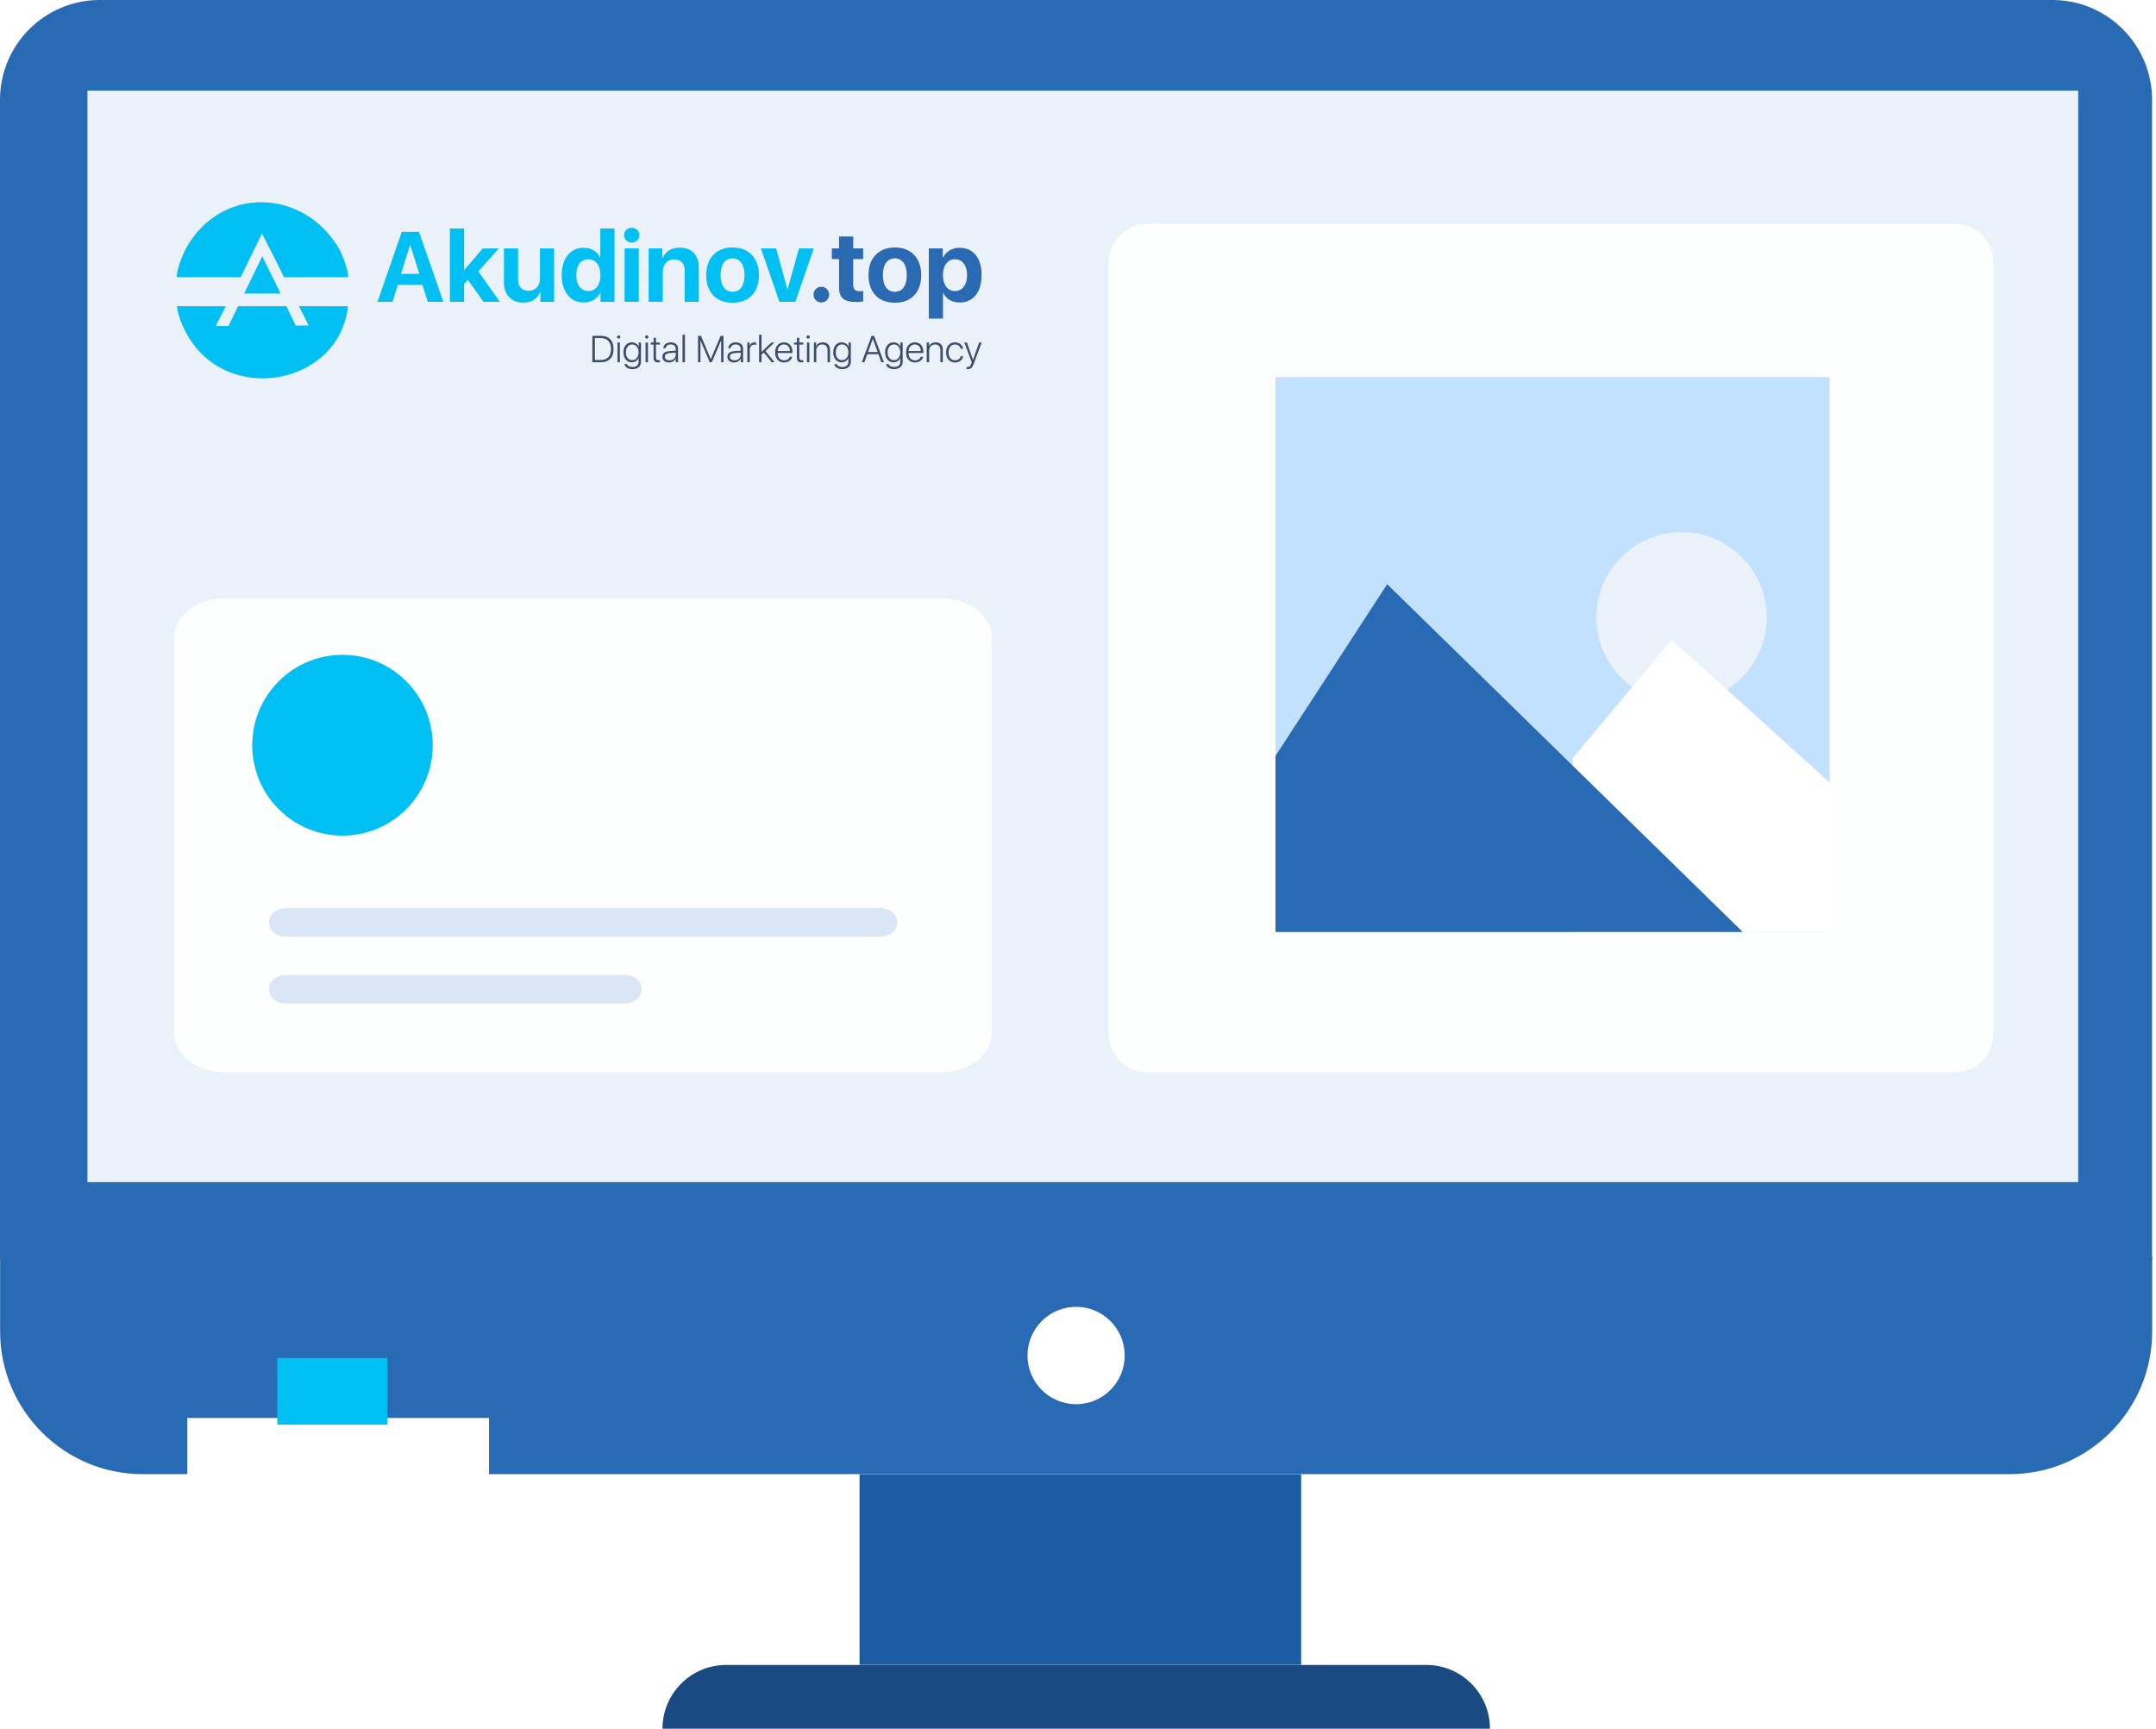
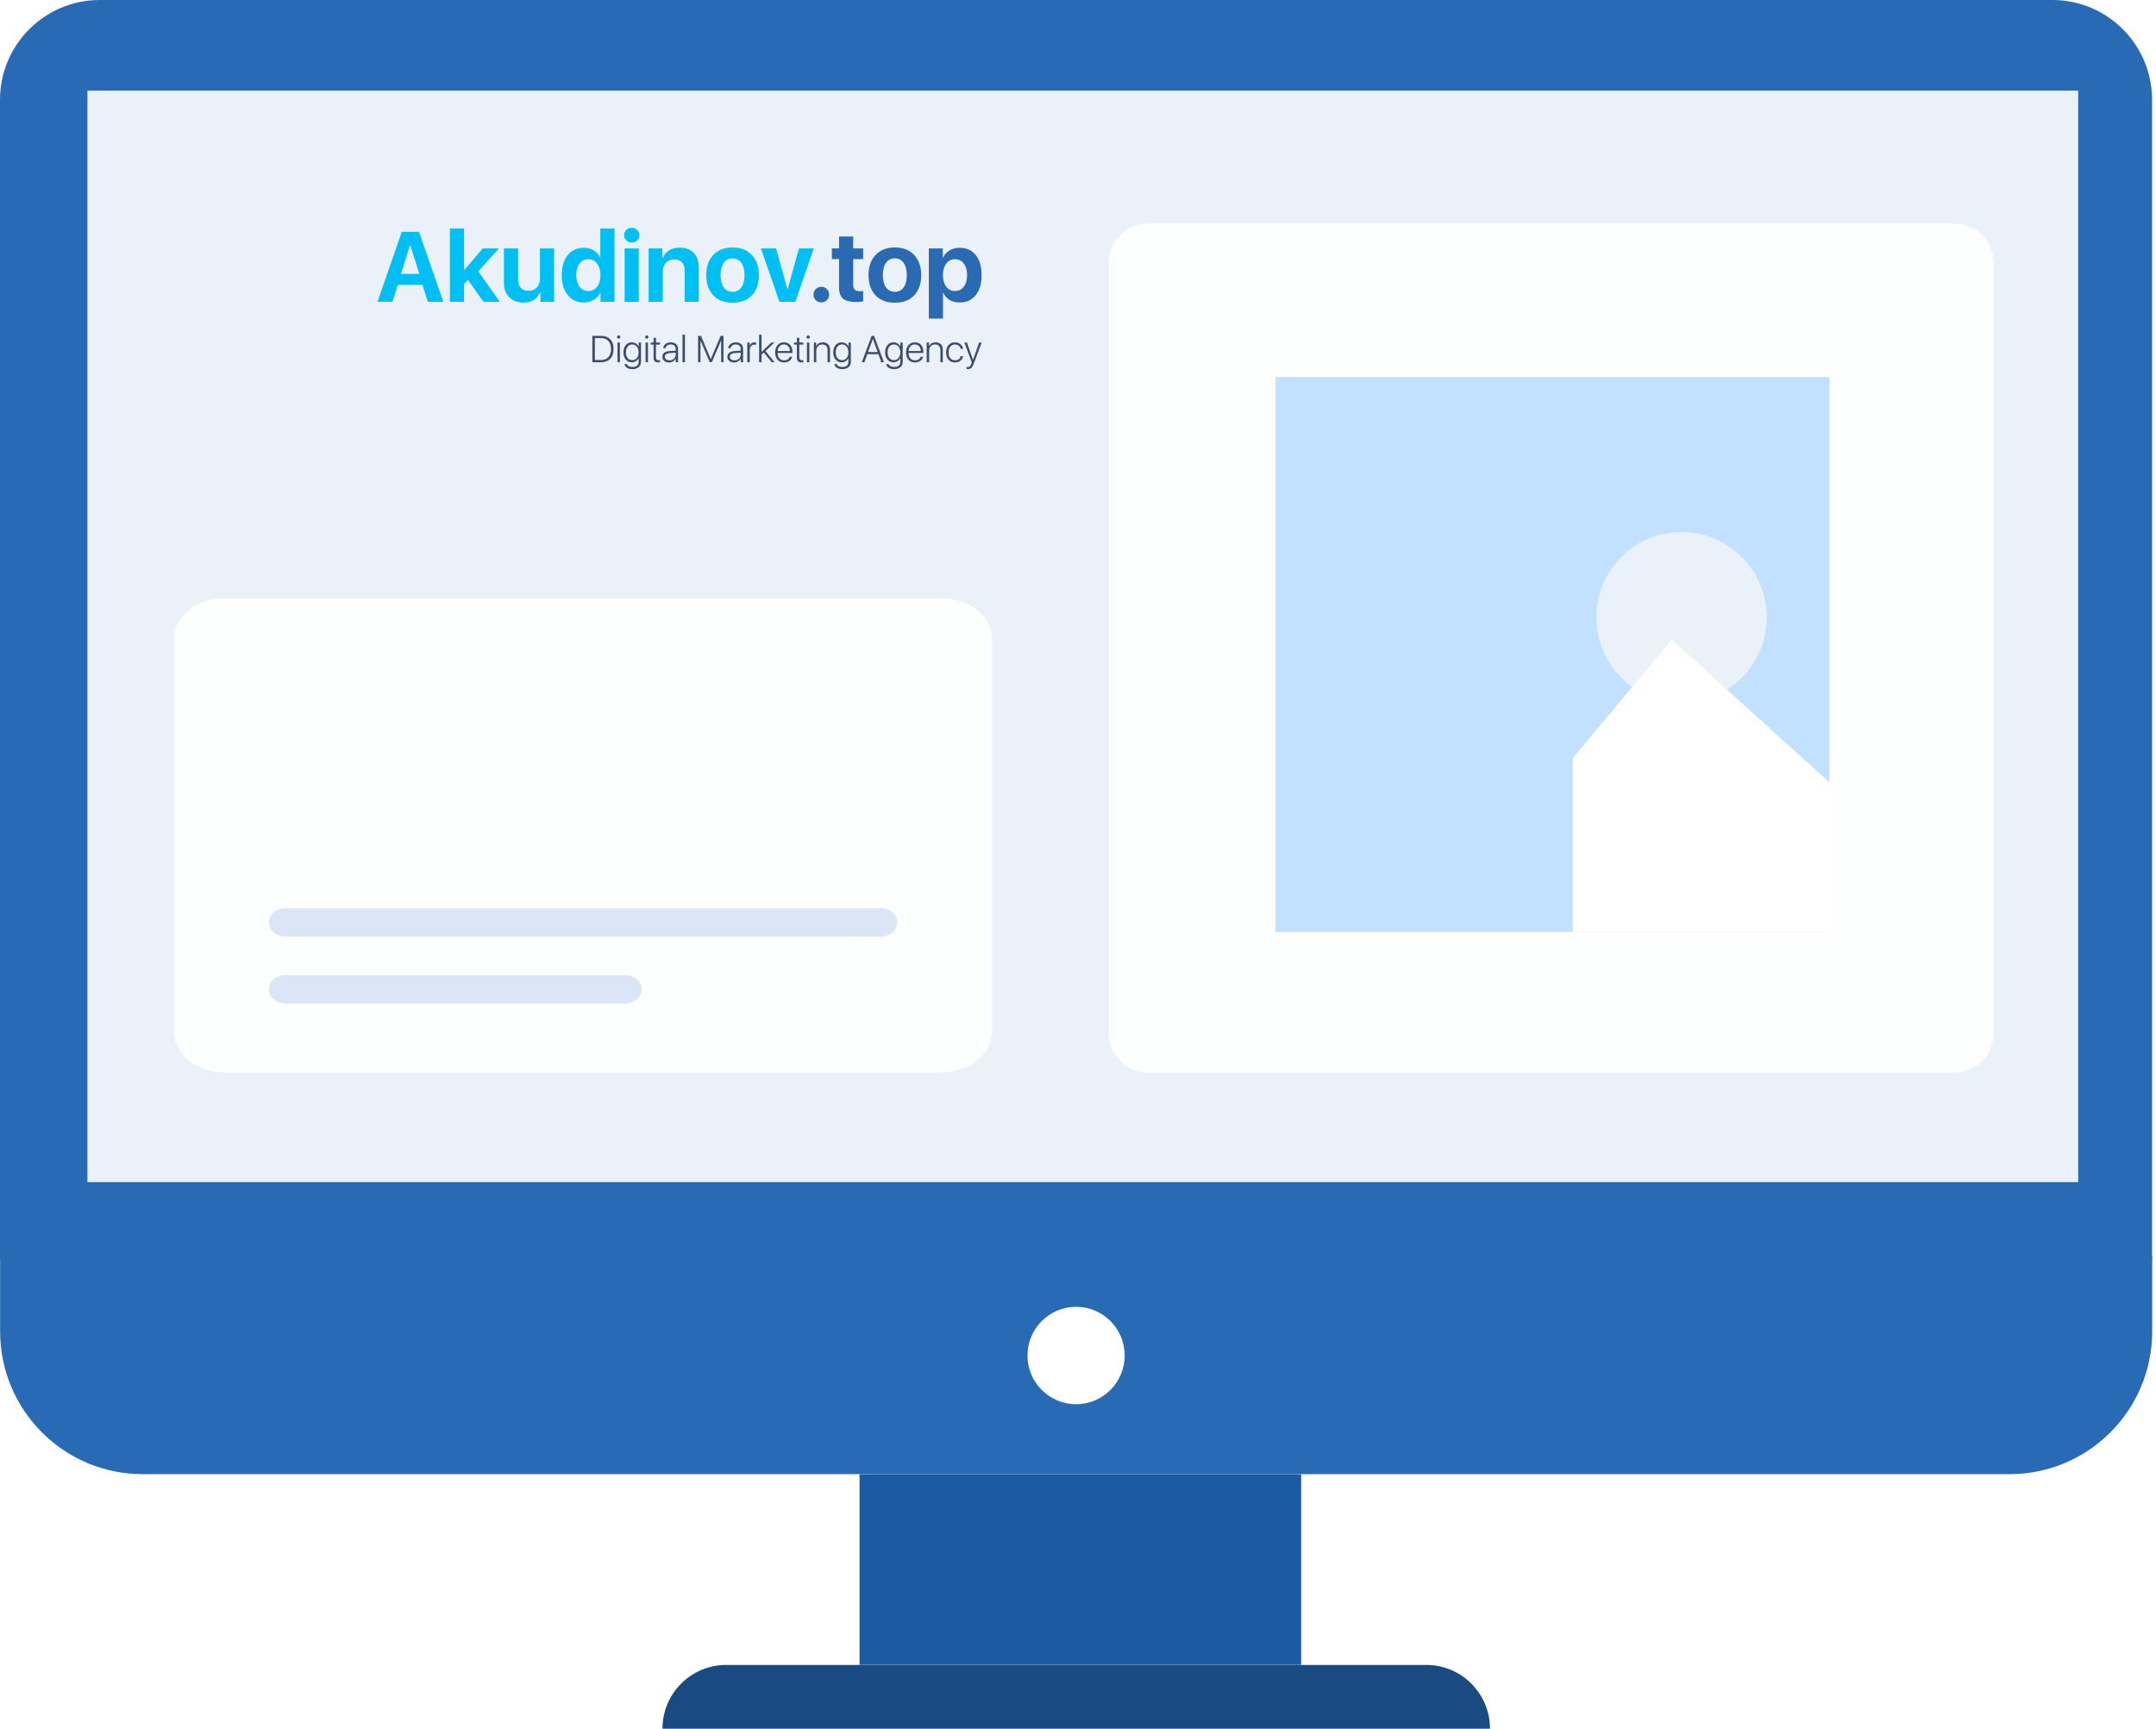
<svg xmlns="http://www.w3.org/2000/svg" width="323" height="259" viewBox="0 0 323 259" fill="none">
  <path d="M0 188.232H322.429V199.485C322.429 211.277 312.862 220.862 301.092 220.862H21.354C9.584 220.862 0.017 211.277 0.017 199.485V188.232H0Z" fill="#286AB3" />
  <path d="M194.933 220.878H128.77V249.432H194.933V220.878Z" fill="#1A5BA4" />
  <path d="M14.914 0H307.482C315.721 0 322.413 6.705 322.413 14.959V188.771H0V14.959C0 6.705 6.692 0 14.931 0H14.914Z" fill="#286AB3" />
  <path d="M311.348 13.578H13.098V177.114H311.348V13.578Z" fill="#EAF1F8" />
  <path d="M90.041 50.319C90.636 50.319 91.093 50.487 91.42 50.834C91.757 51.181 91.916 51.667 91.916 52.292C91.916 52.917 91.757 53.403 91.42 53.75C91.103 54.097 90.636 54.276 90.041 54.276H88.742V50.319H90.041ZM89.119 53.939H90.022C90.507 53.939 90.884 53.79 91.142 53.512C91.41 53.225 91.539 52.818 91.539 52.302C91.539 51.767 91.41 51.37 91.142 51.082C90.884 50.795 90.507 50.656 90.022 50.656H89.119V53.939ZM92.511 51.32H92.868V54.276H92.511V51.32ZM92.689 50.735C92.62 50.735 92.56 50.715 92.521 50.666C92.473 50.622 92.444 50.562 92.441 50.497C92.441 50.428 92.471 50.368 92.521 50.319C92.56 50.269 92.62 50.249 92.689 50.249C92.759 50.249 92.818 50.269 92.858 50.319C92.907 50.368 92.937 50.428 92.937 50.497C92.937 50.557 92.907 50.616 92.858 50.666C92.818 50.715 92.759 50.735 92.689 50.735ZM94.712 53.959C95 53.959 95.228 53.849 95.407 53.631C95.585 53.423 95.674 53.135 95.674 52.788C95.674 52.441 95.585 52.153 95.407 51.935C95.325 51.83 95.219 51.746 95.099 51.689C94.978 51.632 94.846 51.604 94.712 51.608C94.435 51.608 94.207 51.717 94.028 51.935C93.859 52.153 93.77 52.441 93.77 52.788C93.77 53.145 93.859 53.423 94.028 53.641C94.197 53.859 94.425 53.959 94.712 53.959ZM94.732 55.307C94.415 55.307 94.137 55.238 93.929 55.089C93.828 55.033 93.74 54.955 93.673 54.861C93.606 54.766 93.562 54.658 93.542 54.544H93.929C93.959 54.683 94.058 54.782 94.207 54.861C94.355 54.94 94.544 54.98 94.762 54.98C95.03 54.98 95.258 54.921 95.426 54.792C95.506 54.725 95.569 54.641 95.612 54.547C95.655 54.453 95.676 54.35 95.674 54.246V53.651H95.664C95.575 53.84 95.446 53.998 95.268 54.107C95.085 54.227 94.871 54.289 94.653 54.286C94.276 54.286 93.978 54.147 93.75 53.869C93.512 53.602 93.403 53.234 93.403 52.788C93.403 52.342 93.512 51.975 93.75 51.707C93.978 51.429 94.276 51.291 94.653 51.291C94.891 51.291 95.099 51.35 95.278 51.469C95.466 51.578 95.595 51.737 95.684 51.935V51.32H96.031V54.216C96.031 54.554 95.912 54.821 95.684 55.01C95.446 55.208 95.129 55.307 94.732 55.307ZM96.716 51.32H97.073V54.276H96.716V51.32ZM96.894 50.735C96.825 50.735 96.765 50.715 96.726 50.666C96.678 50.622 96.649 50.562 96.646 50.497C96.646 50.428 96.676 50.368 96.726 50.319C96.765 50.269 96.825 50.249 96.894 50.249C96.964 50.249 97.023 50.269 97.063 50.319C97.112 50.368 97.142 50.428 97.142 50.497C97.142 50.557 97.112 50.616 97.063 50.666C97.023 50.715 96.964 50.735 96.894 50.735ZM98.273 50.616V51.32H98.868V51.628H98.273V53.532C98.273 53.691 98.312 53.8 98.372 53.869C98.431 53.939 98.531 53.968 98.669 53.968C98.749 53.968 98.828 53.968 98.878 53.959V54.276C98.838 54.286 98.739 54.296 98.6 54.296C98.352 54.296 98.183 54.236 98.074 54.117C97.965 53.998 97.916 53.81 97.916 53.552V51.628H97.489V51.32H97.916V50.616H98.273ZM100.296 53.988C100.564 53.988 100.782 53.909 100.96 53.75C101.139 53.592 101.228 53.393 101.228 53.165V52.838L100.365 52.897C99.859 52.927 99.602 53.115 99.602 53.453C99.602 53.611 99.671 53.74 99.79 53.84C99.919 53.939 100.088 53.988 100.296 53.988ZM100.226 54.306C99.929 54.306 99.691 54.226 99.502 54.068C99.415 53.992 99.345 53.897 99.299 53.791C99.252 53.684 99.23 53.569 99.235 53.453C99.235 52.937 99.592 52.659 100.316 52.6L101.228 52.54V52.292C101.228 52.074 101.159 51.905 101.03 51.786C100.901 51.667 100.712 51.608 100.474 51.608C100.266 51.608 100.097 51.657 99.969 51.757C99.83 51.856 99.75 51.995 99.711 52.173H99.364C99.383 51.915 99.493 51.707 99.701 51.538C99.909 51.37 100.167 51.291 100.484 51.291C100.821 51.291 101.089 51.38 101.288 51.548C101.486 51.727 101.585 51.965 101.585 52.263V54.276H101.238V53.711C101.159 53.889 101.02 54.038 100.841 54.147C100.653 54.256 100.445 54.306 100.226 54.306ZM102.25 50.15H102.616V54.276H102.25V50.15ZM108.388 54.276H108.041V51.033H108.021L106.653 54.256H106.325L104.947 51.033H104.937V54.276H104.58V50.319H105.016L106.474 53.78H106.494L107.962 50.319H108.388V54.276ZM110.035 53.988C110.292 53.988 110.52 53.909 110.699 53.75C110.878 53.592 110.967 53.393 110.967 53.165V52.838L110.104 52.897C109.598 52.927 109.34 53.115 109.34 53.453C109.34 53.611 109.4 53.74 109.529 53.84C109.658 53.939 109.826 53.988 110.035 53.988ZM109.955 54.306C109.668 54.306 109.43 54.226 109.241 54.068C109.153 53.992 109.084 53.897 109.037 53.791C108.991 53.684 108.969 53.569 108.973 53.453C108.973 52.937 109.33 52.659 110.054 52.6L110.967 52.54V52.292C110.967 52.074 110.897 51.905 110.768 51.786C110.639 51.667 110.451 51.608 110.213 51.608C110.005 51.608 109.836 51.657 109.707 51.757C109.568 51.856 109.479 51.995 109.449 52.173H109.102C109.112 51.915 109.231 51.707 109.44 51.538C109.648 51.37 109.906 51.291 110.213 51.291C110.56 51.291 110.828 51.38 111.026 51.548C111.225 51.727 111.324 51.965 111.324 52.263V54.276H110.977V53.711C110.887 53.889 110.759 54.038 110.58 54.147C110.392 54.256 110.183 54.306 109.955 54.306ZM111.958 51.32H112.306V51.846H112.316C112.365 51.667 112.454 51.529 112.583 51.429C112.685 51.364 112.799 51.32 112.919 51.301C113.038 51.282 113.161 51.289 113.277 51.32V51.677C113.192 51.645 113.101 51.631 113.01 51.638C112.801 51.638 112.633 51.707 112.514 51.866C112.385 52.014 112.325 52.203 112.325 52.441V54.276H111.958V51.32ZM115.568 51.32H116.015L114.686 52.6L116.044 54.276H115.618L114.428 52.818L114.091 53.125V54.276H113.724V50.15H114.091V52.729L115.568 51.32ZM117.443 51.608C117.32 51.603 117.198 51.625 117.084 51.673C116.971 51.721 116.87 51.794 116.788 51.886C116.62 52.064 116.52 52.292 116.501 52.59H118.345C118.335 52.292 118.256 52.064 118.087 51.886C118.007 51.794 117.908 51.722 117.797 51.674C117.685 51.626 117.564 51.603 117.443 51.608ZM118.682 53.443C118.633 53.691 118.504 53.899 118.276 54.058C118.058 54.226 117.78 54.306 117.463 54.306C117.056 54.306 116.729 54.177 116.491 53.909C116.253 53.631 116.124 53.264 116.124 52.808C116.124 52.342 116.253 51.975 116.491 51.707C116.729 51.429 117.046 51.291 117.443 51.291C117.83 51.291 118.137 51.419 118.375 51.677C118.603 51.935 118.722 52.292 118.722 52.729V52.887H116.501V52.907C116.501 53.234 116.59 53.502 116.768 53.701C116.947 53.889 117.185 53.988 117.472 53.988C117.691 53.988 117.879 53.939 118.028 53.83C118.177 53.73 118.276 53.602 118.325 53.443H118.682ZM119.744 50.616V51.32H120.339V51.628H119.744V53.532C119.744 53.691 119.783 53.8 119.843 53.869C119.902 53.939 120.001 53.968 120.14 53.968C120.22 53.968 120.299 53.968 120.349 53.959V54.276C120.309 54.286 120.22 54.296 120.071 54.296C119.823 54.296 119.654 54.236 119.545 54.117C119.436 53.998 119.387 53.81 119.387 53.552V51.628H118.96V51.32H119.387V50.616H119.744ZM120.894 51.32H121.251V54.276H120.894V51.32ZM121.072 50.735C121.041 50.736 121.01 50.731 120.981 50.719C120.951 50.707 120.925 50.689 120.904 50.666C120.856 50.622 120.828 50.562 120.825 50.497C120.825 50.428 120.854 50.368 120.904 50.319C120.953 50.269 121.003 50.249 121.072 50.249C121.142 50.249 121.201 50.269 121.251 50.319C121.291 50.368 121.32 50.428 121.32 50.497C121.32 50.557 121.291 50.616 121.251 50.666C121.201 50.715 121.142 50.735 121.072 50.735ZM121.935 51.32H122.272V51.876H122.282C122.461 51.479 122.788 51.291 123.274 51.291C123.601 51.291 123.859 51.39 124.058 51.578C124.246 51.776 124.345 52.044 124.345 52.372V54.276H123.978V52.431C123.978 52.173 123.909 51.975 123.77 51.826C123.631 51.687 123.433 51.608 123.175 51.608C122.917 51.608 122.699 51.697 122.54 51.866C122.374 52.051 122.286 52.292 122.292 52.54V54.276H121.935V51.32ZM126.15 53.959C126.428 53.959 126.666 53.849 126.844 53.631C127.013 53.423 127.102 53.135 127.102 52.788C127.102 52.441 127.013 52.153 126.844 51.935C126.762 51.831 126.656 51.747 126.536 51.69C126.415 51.633 126.283 51.605 126.15 51.608C125.862 51.608 125.634 51.717 125.466 51.935C125.287 52.153 125.208 52.441 125.208 52.788C125.208 53.145 125.287 53.423 125.466 53.641C125.634 53.859 125.862 53.959 126.15 53.959ZM126.17 55.307C125.843 55.307 125.575 55.238 125.357 55.089C125.258 55.031 125.173 54.952 125.108 54.858C125.043 54.764 124.999 54.657 124.98 54.544H125.357C125.396 54.683 125.486 54.782 125.634 54.861C125.783 54.94 125.972 54.98 126.19 54.98C126.467 54.98 126.686 54.921 126.854 54.792C126.935 54.727 127 54.643 127.043 54.548C127.086 54.454 127.106 54.35 127.102 54.246V53.651C127.013 53.84 126.884 53.998 126.705 54.107C126.527 54.226 126.319 54.286 126.081 54.286C125.714 54.286 125.406 54.147 125.178 53.869C124.95 53.602 124.831 53.234 124.831 52.788C124.831 52.342 124.95 51.975 125.178 51.707C125.406 51.429 125.714 51.291 126.091 51.291C126.319 51.291 126.527 51.35 126.715 51.469C126.894 51.578 127.033 51.737 127.112 51.935H127.122V51.32H127.469V54.216C127.469 54.554 127.35 54.821 127.112 55.01C126.884 55.208 126.567 55.307 126.17 55.307ZM131.595 53.066H129.938L129.502 54.276H129.105L130.583 50.319H130.95L132.428 54.276H132.041L131.595 53.066ZM130.048 52.739H131.486L130.772 50.785H130.762L130.048 52.739ZM133.915 53.959C134.203 53.959 134.431 53.849 134.61 53.631C134.788 53.423 134.877 53.135 134.877 52.788C134.877 52.441 134.788 52.153 134.61 51.935C134.528 51.83 134.422 51.746 134.301 51.689C134.181 51.632 134.049 51.604 133.915 51.608C133.638 51.608 133.41 51.717 133.231 51.935C133.062 52.153 132.973 52.441 132.973 52.788C132.973 53.145 133.062 53.423 133.231 53.641C133.41 53.859 133.628 53.959 133.915 53.959ZM133.945 55.307C133.618 55.307 133.34 55.238 133.132 55.089C133.031 55.034 132.944 54.956 132.878 54.862C132.813 54.767 132.77 54.658 132.755 54.544H133.132C133.162 54.683 133.261 54.782 133.41 54.861C133.558 54.94 133.747 54.98 133.965 54.98C134.243 54.98 134.461 54.921 134.629 54.792C134.709 54.725 134.772 54.641 134.815 54.547C134.858 54.453 134.879 54.35 134.877 54.246V53.651H134.867C134.778 53.84 134.649 53.998 134.471 54.107C134.288 54.227 134.074 54.289 133.856 54.286C133.479 54.286 133.181 54.147 132.953 53.869C132.715 53.602 132.606 53.234 132.606 52.788C132.606 52.342 132.715 51.975 132.953 51.707C133.181 51.429 133.489 51.291 133.866 51.291C134.094 51.291 134.302 51.35 134.491 51.469C134.669 51.578 134.798 51.737 134.887 51.935V51.32H135.234V54.216C135.234 54.554 135.115 54.821 134.887 55.01C134.649 55.208 134.332 55.307 133.945 55.307ZM137.049 51.608C136.927 51.605 136.805 51.628 136.692 51.676C136.579 51.724 136.478 51.795 136.395 51.886C136.226 52.064 136.137 52.292 136.117 52.59H137.952C137.952 52.292 137.862 52.064 137.704 51.886C137.622 51.794 137.521 51.721 137.408 51.673C137.294 51.625 137.172 51.603 137.049 51.608ZM138.289 53.443C138.249 53.691 138.12 53.899 137.892 54.058C137.664 54.226 137.396 54.306 137.079 54.306C136.672 54.306 136.345 54.177 136.107 53.909C135.859 53.631 135.74 53.264 135.74 52.808C135.74 52.342 135.859 51.975 136.097 51.707C136.345 51.429 136.662 51.291 137.059 51.291C137.446 51.291 137.753 51.419 137.991 51.677C138.219 51.935 138.328 52.292 138.328 52.729V52.887H136.117V52.907C136.117 53.234 136.206 53.502 136.385 53.701C136.553 53.889 136.791 53.988 137.089 53.988C137.307 53.988 137.486 53.939 137.644 53.83C137.793 53.73 137.892 53.602 137.932 53.443H138.289ZM138.834 51.32H139.181V51.876H139.191C139.36 51.479 139.697 51.291 140.183 51.291C140.51 51.291 140.768 51.39 140.957 51.578C141.155 51.776 141.244 52.044 141.244 52.372V54.276H140.887V52.431C140.887 52.173 140.818 51.975 140.669 51.826C140.53 51.687 140.332 51.608 140.084 51.608C139.816 51.608 139.608 51.697 139.449 51.866C139.281 52.044 139.201 52.263 139.201 52.54V54.276H138.834V51.32ZM143.922 52.253C143.888 52.072 143.789 51.91 143.644 51.796C143.479 51.671 143.276 51.605 143.069 51.608C142.781 51.608 142.543 51.717 142.375 51.935C142.196 52.153 142.107 52.441 142.107 52.798C142.107 53.165 142.196 53.453 142.375 53.661C142.543 53.879 142.781 53.978 143.069 53.978C143.297 53.978 143.485 53.929 143.634 53.82C143.783 53.711 143.882 53.562 143.922 53.363H144.289C144.239 53.641 144.11 53.869 143.892 54.048C143.664 54.216 143.396 54.306 143.069 54.306C142.672 54.306 142.345 54.177 142.107 53.899C141.859 53.631 141.74 53.264 141.74 52.798C141.74 52.342 141.859 51.975 142.107 51.697C142.345 51.429 142.662 51.291 143.069 51.291C143.396 51.291 143.674 51.38 143.902 51.578C144.12 51.757 144.249 51.975 144.279 52.253H143.922ZM144.973 55.307C144.914 55.307 144.854 55.297 144.795 55.278V54.97C144.844 54.98 144.904 54.99 144.973 54.99C145.102 54.99 145.211 54.95 145.3 54.871C145.38 54.792 145.459 54.663 145.519 54.474L145.588 54.296L144.477 51.32H144.864L145.766 53.909H145.776L146.689 51.32H147.066L145.915 54.415C145.786 54.762 145.657 55 145.528 55.119C145.399 55.238 145.211 55.307 144.973 55.307Z" fill="#3C4D6B" />
  <path d="M63.288 42.679H59.609L58.806 45.218H56.555L60.194 34.735H62.773L66.422 45.218H64.092L63.288 42.679ZM60.075 41.033H62.822L61.474 36.738H61.424L60.075 41.033ZM72.323 37.214H74.743L71.659 40.656L74.882 45.218H72.442L70.102 41.935L69.526 42.55V45.218H67.404V34.229H69.526V40.458H69.556L72.323 37.214ZM83.014 45.218H80.961V43.77H80.921C80.495 44.822 79.662 45.337 78.402 45.337C77.53 45.337 76.826 45.069 76.3 44.534C75.764 43.998 75.497 43.274 75.497 42.352V37.214H77.619V41.906C77.619 42.441 77.758 42.848 78.045 43.145C78.323 43.433 78.71 43.572 79.206 43.572C79.712 43.572 80.108 43.403 80.425 43.076C80.733 42.749 80.892 42.312 80.892 41.777V37.214H83.014V45.218ZM87.437 45.318C86.435 45.318 85.642 44.95 85.057 44.207C84.462 43.473 84.154 42.471 84.154 41.211C84.154 39.962 84.462 38.97 85.057 38.226C85.652 37.492 86.445 37.125 87.447 37.125C88.012 37.125 88.518 37.254 88.954 37.522C89.381 37.78 89.688 38.137 89.897 38.583H89.936V34.229H92.058V45.218H89.966V43.859H89.926C89.728 44.296 89.411 44.653 88.974 44.921C88.528 45.179 88.022 45.318 87.437 45.318ZM88.141 38.841C87.586 38.841 87.149 39.049 86.822 39.476C86.495 39.912 86.336 40.487 86.336 41.221C86.336 41.945 86.495 42.53 86.822 42.957C87.149 43.383 87.586 43.602 88.141 43.602C88.687 43.602 89.123 43.383 89.46 42.957C89.787 42.52 89.956 41.945 89.956 41.221C89.956 40.497 89.787 39.922 89.46 39.486C89.123 39.059 88.687 38.841 88.141 38.841ZM93.576 37.214H95.698V45.218H93.576V37.214ZM94.637 36.341C94.32 36.341 94.052 36.242 93.834 36.024C93.606 35.816 93.496 35.548 93.496 35.231C93.496 34.923 93.606 34.655 93.834 34.437C94.052 34.229 94.32 34.13 94.637 34.13C94.954 34.13 95.232 34.229 95.45 34.437C95.678 34.655 95.787 34.923 95.787 35.231C95.787 35.548 95.678 35.816 95.45 36.024C95.232 36.242 94.954 36.341 94.637 36.341ZM97.176 37.214H99.229V38.652H99.268C99.734 37.621 100.597 37.105 101.847 37.105C102.729 37.105 103.424 37.363 103.939 37.899C104.435 38.424 104.693 39.158 104.693 40.09V45.218H102.571V40.537C102.571 40.001 102.432 39.595 102.164 39.307C101.887 39.009 101.5 38.871 100.994 38.871C100.488 38.871 100.082 39.029 99.774 39.367C99.457 39.694 99.298 40.12 99.298 40.656V45.218H97.176V37.214ZM109.751 45.357C108.531 45.357 107.569 44.99 106.865 44.256C106.161 43.522 105.804 42.501 105.804 41.221C105.804 39.942 106.161 38.93 106.875 38.186C107.579 37.452 108.541 37.075 109.751 37.075C110.961 37.075 111.923 37.452 112.627 38.186C113.341 38.93 113.698 39.942 113.698 41.221C113.698 42.511 113.341 43.522 112.637 44.266C111.933 44.99 110.971 45.357 109.751 45.357ZM109.751 43.721C110.316 43.721 110.753 43.502 111.07 43.066C111.377 42.63 111.536 42.015 111.536 41.221C111.536 40.428 111.377 39.813 111.06 39.367C110.743 38.93 110.306 38.712 109.751 38.712C109.186 38.712 108.749 38.93 108.432 39.367C108.115 39.813 107.956 40.428 107.956 41.221C107.956 42.015 108.115 42.63 108.432 43.066C108.749 43.502 109.186 43.721 109.751 43.721ZM119.152 45.218H116.772L113.995 37.214H116.267L117.962 43.324H118.002L119.698 37.214H121.919L119.152 45.218Z" fill="#00C0F3" />
  <path d="M127.825 35.439V37.214H129.313V38.821H127.825V42.709C127.825 43.324 128.143 43.632 128.777 43.632C128.986 43.632 129.164 43.621 129.313 43.592V45.159C129.015 45.218 128.678 45.248 128.282 45.248C127.359 45.248 126.695 45.08 126.298 44.742C125.901 44.405 125.703 43.84 125.703 43.066V38.821H124.622V37.214H125.703V35.439H127.825ZM134.063 45.357C132.843 45.357 131.882 44.99 131.177 44.256C130.473 43.522 130.116 42.501 130.116 41.211C130.116 39.942 130.473 38.93 131.187 38.186C131.901 37.452 132.853 37.075 134.063 37.075C135.273 37.075 136.235 37.452 136.939 38.186C137.653 38.93 138.01 39.942 138.01 41.211C138.01 42.511 137.653 43.522 136.949 44.266C136.245 44.99 135.283 45.357 134.063 45.357ZM134.063 43.721C134.629 43.721 135.065 43.502 135.382 43.066C135.69 42.63 135.848 42.015 135.848 41.211C135.848 40.428 135.69 39.813 135.372 39.367C135.055 38.93 134.619 38.712 134.063 38.712C133.498 38.712 133.062 38.93 132.744 39.367C132.427 39.813 132.268 40.428 132.268 41.211C132.268 42.015 132.427 42.63 132.744 43.066C133.062 43.502 133.498 43.721 134.063 43.721ZM143.772 37.125C144.794 37.125 145.597 37.492 146.182 38.216C146.767 38.95 147.055 39.942 147.055 41.211C147.055 42.491 146.767 43.483 146.182 44.217C145.597 44.951 144.804 45.318 143.802 45.318C142.602 45.318 141.779 44.832 141.313 43.879H141.273V47.738H139.151V37.214H141.243V38.583H141.283C141.501 38.137 141.829 37.78 142.265 37.512C142.711 37.254 143.207 37.125 143.772 37.125ZM143.068 43.602C143.624 43.602 144.06 43.383 144.387 42.957C144.724 42.521 144.883 41.945 144.883 41.211C144.883 40.497 144.724 39.922 144.387 39.486C144.06 39.059 143.614 38.841 143.068 38.841C142.523 38.841 142.086 39.059 141.759 39.495C141.432 39.932 141.263 40.507 141.263 41.221C141.263 41.945 141.432 42.521 141.759 42.957C142.086 43.383 142.523 43.602 143.068 43.602ZM123.045 45.308C122.718 45.308 122.44 45.199 122.212 44.97C121.984 44.742 121.875 44.465 121.875 44.137C121.875 43.81 121.984 43.532 122.212 43.314C122.44 43.086 122.718 42.967 123.045 42.967C123.373 42.967 123.65 43.086 123.878 43.314C124.096 43.532 124.215 43.81 124.215 44.137C124.215 44.465 124.096 44.742 123.878 44.97C123.65 45.199 123.373 45.308 123.045 45.308Z" fill="#296AB3" />
-   <path fill-rule="evenodd" clip-rule="evenodd" d="M52.127 45.884L44.798 45.874L46.241 48.768L44.31 48.778L42.907 45.874H35.669L34.246 48.84L32.324 48.85L33.819 45.884L26.509 45.874C26.662 47.367 27.374 48.922 27.973 50.024C33.951 60.91 50.877 57.697 52.127 45.884ZM36.574 43.989H42.012C41.779 43.309 39.725 39.364 39.298 38.396L36.574 43.989ZM27.922 37.109C27.435 37.995 26.459 40.291 26.469 41.527H36.065L39.247 34.987L40.904 38.221L42.551 41.527H52.178C52.168 40.405 51.243 38.026 50.785 37.233C45.479 28.252 33.209 27.768 27.922 37.109Z" fill="#00C0F3" />
  <path d="M168.495 203.09C168.495 207.116 165.233 210.384 161.214 210.384C157.196 210.384 153.934 207.116 153.934 203.09C153.934 199.063 157.196 195.795 161.214 195.795C165.233 195.795 168.495 199.063 168.495 203.09Z" fill="white" />
  <path d="M223.238 259H99.25C99.25 253.727 103.521 249.449 108.784 249.449H213.688C218.95 249.449 223.221 253.727 223.221 259H223.238Z" fill="#194A81" />
  <g filter="url(#filter0_d_1610_18647)">
-     <path d="M73.259 208.447H28.062V235.147H73.259V208.447Z" fill="white" />
-   </g>
-   <path d="M58.042 203.46H41.547V213.45H58.042V203.46Z" fill="#00C0F3" />
+     </g>
  <path d="M292.852 33.523H171.891C168.687 33.523 166.09 36.125 166.09 39.334V154.844C166.09 158.054 168.687 160.656 171.891 160.656H292.852C296.056 160.656 298.653 158.054 298.653 154.844V39.334C298.653 36.125 296.056 33.523 292.852 33.523Z" fill="white" fill-opacity="0.9" />
  <path d="M141.126 89.657H33.563C29.431 89.657 26.082 92.338 26.082 95.646V154.667C26.082 157.975 29.431 160.656 33.563 160.656H141.126C145.257 160.656 148.607 157.975 148.607 154.667V95.646C148.607 92.338 145.257 89.657 141.126 89.657Z" fill="white" fill-opacity="0.9" />
  <path d="M131.882 136.068H42.828C41.434 136.068 40.305 136.981 40.305 138.107V138.292C40.305 139.418 41.434 140.33 42.828 140.33H131.882C133.276 140.33 134.405 139.418 134.405 138.292V138.107C134.405 136.981 133.276 136.068 131.882 136.068Z" fill="#DAE6F5" />
  <path d="M93.591 146.091H42.828C41.434 146.091 40.305 147.004 40.305 148.13V148.315C40.305 149.441 41.434 150.353 42.828 150.353H93.591C94.985 150.353 96.114 149.441 96.114 148.315V148.13C96.114 147.004 94.985 146.091 93.591 146.091Z" fill="#DAE6F5" />
-   <path d="M60.869 121.23C66.148 115.941 66.148 107.365 60.869 102.076C55.589 96.787 47.03 96.787 41.751 102.076C36.471 107.365 36.471 115.941 41.751 121.23C47.03 126.519 55.589 126.519 60.869 121.23Z" fill="#00C0F3" />
  <path d="M274.085 56.483H191.09V139.633H274.085V56.483Z" fill="#C2E1FE" />
  <path d="M251.922 105.285C258.97 105.285 264.684 99.56 264.684 92.499C264.684 85.438 258.97 79.713 251.922 79.713C244.874 79.713 239.16 85.438 239.16 92.499C239.16 99.56 244.874 105.285 251.922 105.285Z" fill="#EAF1F8" />
  <path d="M235.629 113.589L250.442 95.834L275.125 118.171V139.633H235.629V113.589Z" fill="white" />
-   <path d="M191.09 113.253L207.82 87.529L261.087 139.633H191.09V113.253Z" fill="#286AB3" />
  <defs>
    <filter id="filter0_d_1610_18647" x="14.062" y="198.447" width="73.195" height="54.7" filterUnits="userSpaceOnUse" color-interpolation-filters="sRGB">
      <feFlood flood-opacity="0" result="BackgroundImageFix" />
      <feColorMatrix in="SourceAlpha" type="matrix" values="0 0 0 0 0 0 0 0 0 0 0 0 0 0 0 0 0 0 127 0" result="hardAlpha" />
      <feOffset dy="4" />
      <feGaussianBlur stdDeviation="7" />
      <feComposite in2="hardAlpha" operator="out" />
      <feColorMatrix type="matrix" values="0 0 0 0 0 0 0 0 0 0 0 0 0 0 0 0 0 0 0.05 0" />
      <feBlend mode="normal" in2="BackgroundImageFix" result="effect1_dropShadow_1610_18647" />
      <feBlend mode="normal" in="SourceGraphic" in2="effect1_dropShadow_1610_18647" result="shape" />
    </filter>
  </defs>
</svg>